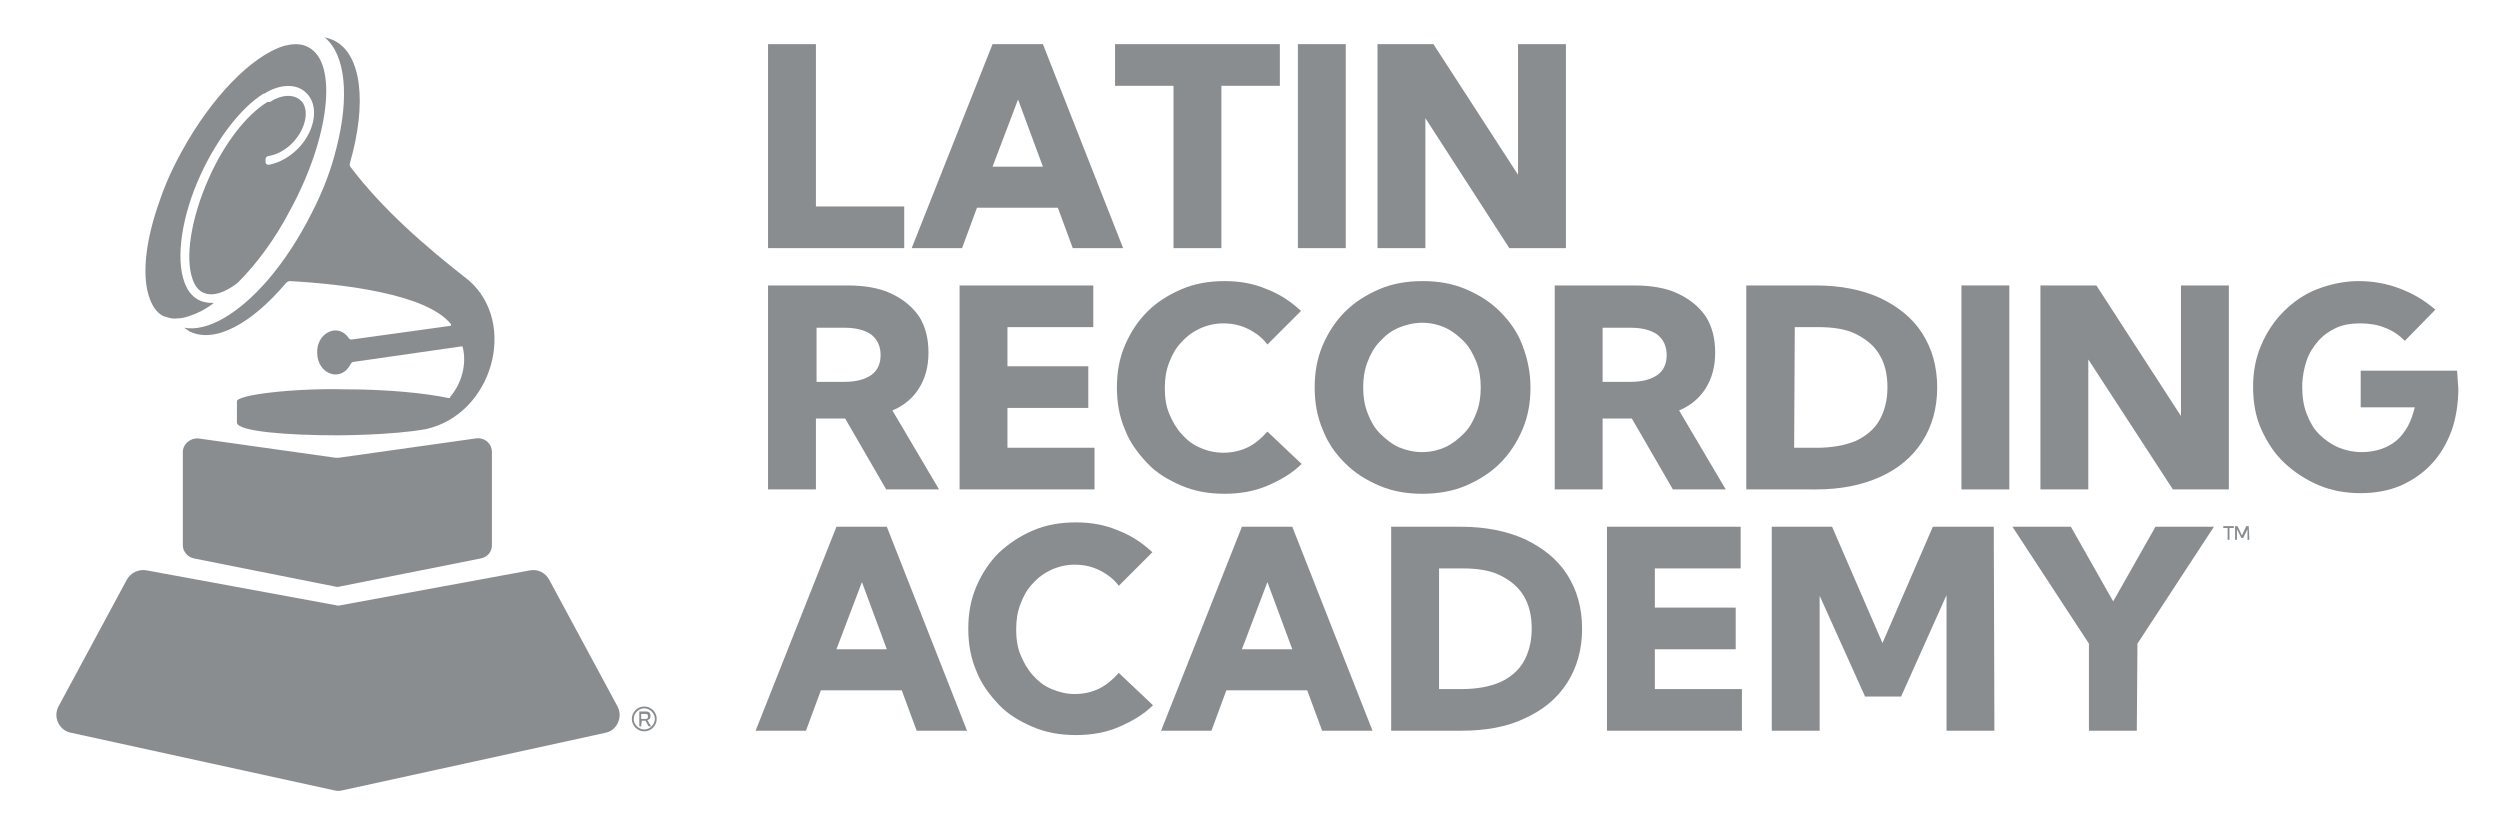
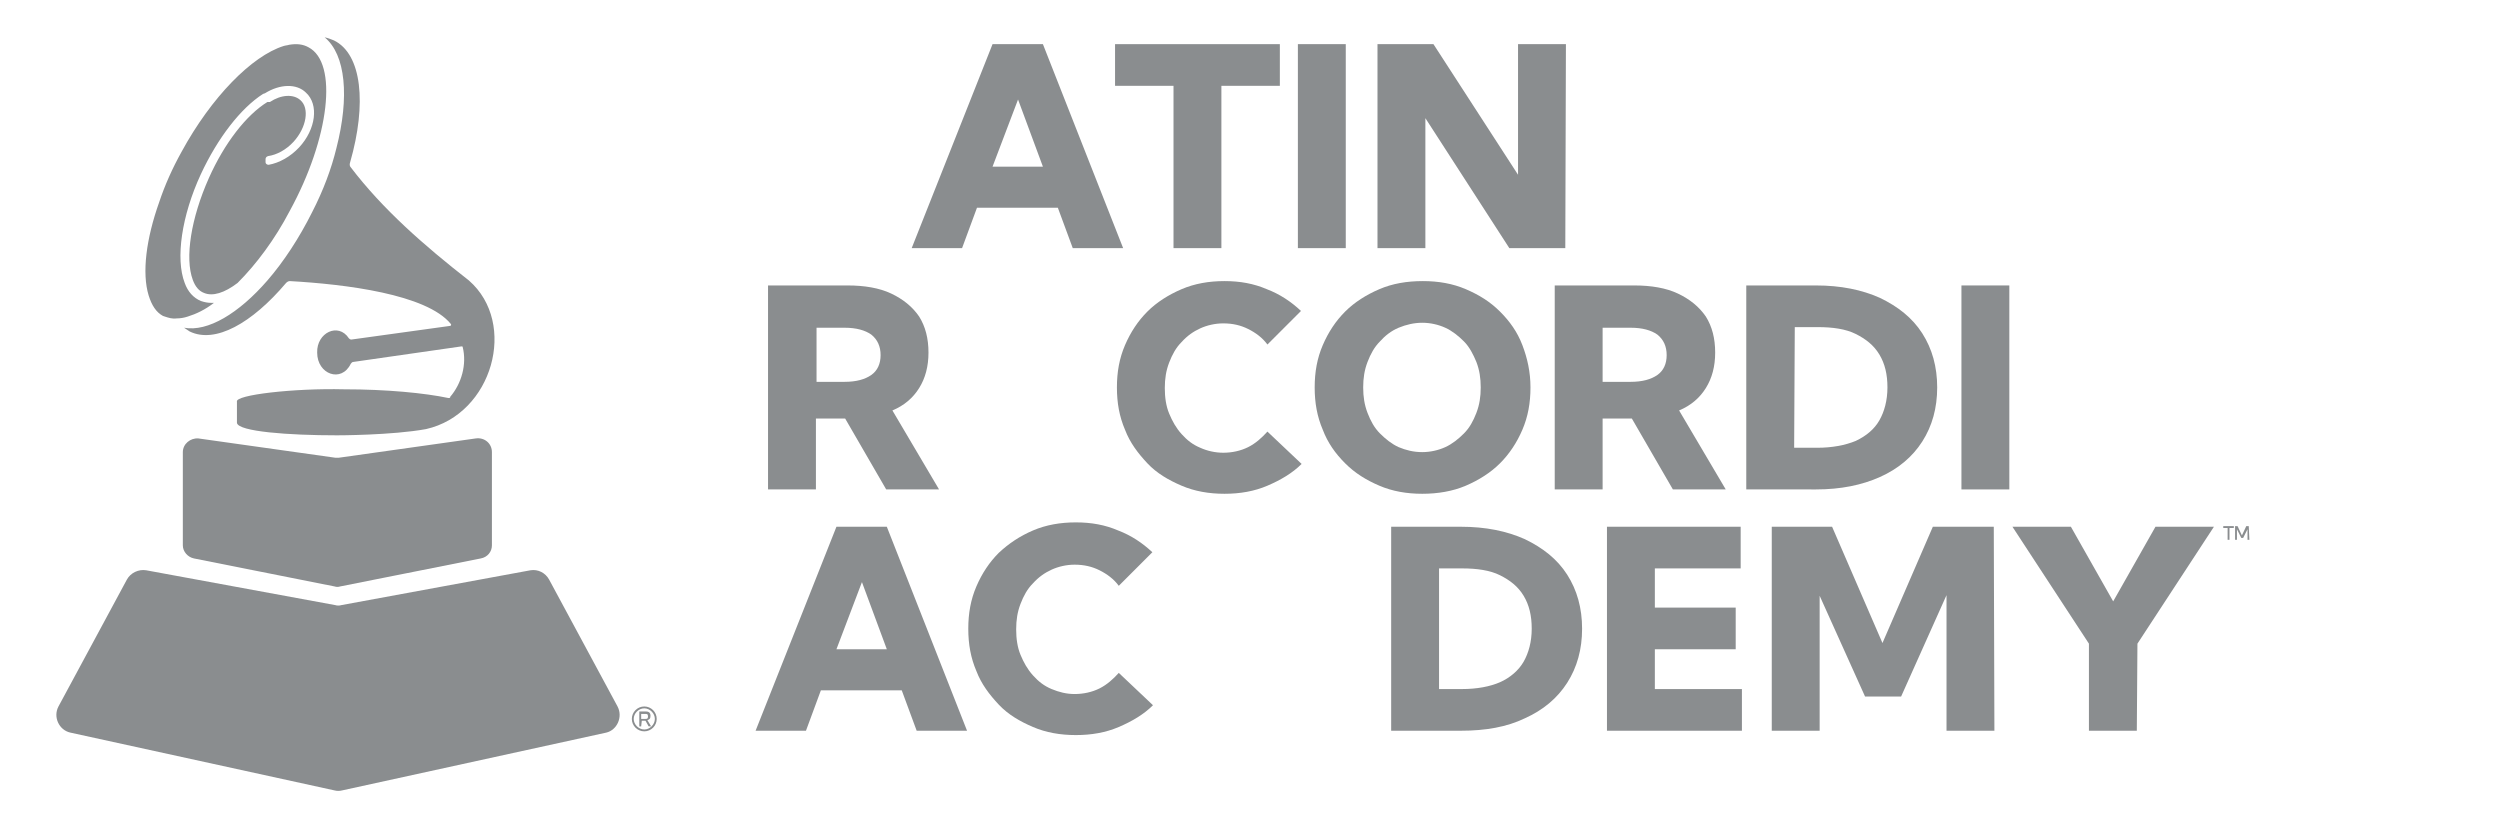
<svg xmlns="http://www.w3.org/2000/svg" version="1.1" id="Layer_1" x="0px" y="0px" viewBox="0 0 402 133" style="enable-background:new 0 0 402 133;" xml:space="preserve">
  <style type="text/css">
	.st0{fill:#8A8D8F;}
</style>
  <g>
    <g>
-       <path class="st0" d="M145.4,39.9h-21.9V7.1h7.7v26.1h14.2L145.4,39.9L145.4,39.9z" />
      <path class="st0" d="M154.7,39.9h-8.1l13-32.8h8.1l12.9,32.8h-8.1l-2.4-6.5h-13L154.7,39.9z M159.6,26.8h8.1l-4-10.8L159.6,26.8z" />
      <path class="st0" d="M196.4,39.9h-7.7V13.8h-9.4V7.1h26.5v6.7h-9.4L196.4,39.9L196.4,39.9z" />
      <path class="st0" d="M216.4,39.9h-7.7V7.1h7.7V39.9z" />
-       <path class="st0" d="M251.7,39.9h-9L229.2,19v20.9h-7.7V7.1h9l13.6,21v-21h7.7V39.9z" />
+       <path class="st0" d="M251.7,39.9h-9L229.2,19v20.9h-7.7V7.1h9l13.6,21v-21h7.7z" />
      <path class="st0" d="M151,78.7h-8.5l-6.6-11.4h-4.7v11.4h-7.7V45.9h12.8c2.7,0,5.1,0.4,7,1.3c1.9,0.9,3.4,2.1,4.5,3.7    c1,1.6,1.5,3.5,1.5,5.8c0,2.2-0.5,4.1-1.5,5.7s-2.4,2.8-4.3,3.6L151,78.7z M131.3,61.4h4.5c1.9,0,3.3-0.4,4.3-1.1    c1-0.7,1.5-1.8,1.5-3.2c0-1.4-0.5-2.5-1.5-3.3c-1-0.7-2.4-1.1-4.3-1.1h-4.5V61.4z" />
-       <path class="st0" d="M154.3,78.7V45.9h21.5v6.7H162v6.3h13v6.7h-13V72h14v6.7L154.3,78.7L154.3,78.7z" />
      <path class="st0" d="M209.3,74.6c-1.5,1.5-3.4,2.6-5.5,3.5s-4.4,1.3-6.9,1.3c-2.5,0-4.8-0.4-6.9-1.3c-2.1-0.9-4-2-5.5-3.6    s-2.8-3.3-3.6-5.4c-0.9-2.1-1.3-4.3-1.3-6.8s0.4-4.7,1.3-6.8c0.9-2.1,2.1-3.9,3.6-5.4s3.4-2.7,5.5-3.6c2.1-0.9,4.4-1.3,6.9-1.3    c2.5,0,4.7,0.4,6.8,1.3c2.1,0.8,3.9,2,5.5,3.5l-5.4,5.4c-0.8-1.1-1.9-1.9-3.1-2.5c-1.2-0.6-2.5-0.9-4-0.9c-1.3,0-2.6,0.3-3.7,0.8    s-2.1,1.2-3,2.2c-0.9,0.9-1.5,2-2,3.3s-0.7,2.6-0.7,4.1c0,1.5,0.2,2.9,0.7,4.1s1.1,2.3,2,3.3s1.8,1.7,3,2.2    c1.1,0.5,2.4,0.8,3.7,0.8c1.4,0,2.8-0.3,4-0.9s2.2-1.5,3.1-2.5L209.3,74.6z" />
      <path class="st0" d="M228.7,79.4c-2.5,0-4.8-0.4-6.9-1.3c-2.1-0.9-3.9-2-5.5-3.6s-2.8-3.3-3.6-5.4c-0.9-2.1-1.3-4.3-1.3-6.8    s0.4-4.7,1.3-6.8c0.9-2.1,2.1-3.9,3.6-5.4s3.4-2.7,5.5-3.6c2.1-0.9,4.4-1.3,7-1.3c2.5,0,4.8,0.4,6.9,1.3s3.9,2,5.5,3.6    s2.8,3.3,3.6,5.4s1.3,4.3,1.3,6.8s-0.4,4.7-1.3,6.8c-0.9,2.1-2.1,3.9-3.6,5.4c-1.5,1.5-3.4,2.7-5.5,3.6S231.2,79.4,228.7,79.4z     M228.7,72.7c1.3,0,2.6-0.3,3.7-0.8c1.1-0.5,2.1-1.3,3-2.2c0.9-0.9,1.5-2,2-3.3s0.7-2.6,0.7-4.1c0-1.5-0.2-2.8-0.7-4.1    c-0.5-1.2-1.1-2.4-2-3.3c-0.9-0.9-1.9-1.7-3-2.2c-1.1-0.5-2.4-0.8-3.7-0.8s-2.6,0.3-3.8,0.8s-2.2,1.3-3,2.2c-0.9,0.9-1.5,2-2,3.3    s-0.7,2.6-0.7,4.1c0,1.5,0.2,2.8,0.7,4.1s1.1,2.4,2,3.3c0.9,0.9,1.9,1.7,3,2.2C226.1,72.4,227.3,72.7,228.7,72.7z" />
      <path class="st0" d="M277.5,78.7h-8.5l-6.6-11.4h-4.7v11.4H250V45.9h12.8c2.7,0,5.1,0.4,7,1.3c1.9,0.9,3.4,2.1,4.5,3.7    c1,1.6,1.5,3.5,1.5,5.8c0,2.2-0.5,4.1-1.5,5.7s-2.4,2.8-4.3,3.6L277.5,78.7z M257.7,61.4h4.5c1.9,0,3.3-0.4,4.3-1.1    c1-0.7,1.5-1.8,1.5-3.2c0-1.4-0.5-2.5-1.5-3.3c-1-0.7-2.4-1.1-4.3-1.1h-4.5V61.4z" />
      <path class="st0" d="M280.8,78.7V45.9h11.2c4,0,7.4,0.7,10.3,2c2.9,1.4,5.2,3.2,6.8,5.7c1.6,2.5,2.4,5.4,2.4,8.7    c0,3.3-0.8,6.2-2.4,8.7c-1.6,2.5-3.9,4.4-6.8,5.7s-6.3,2-10.3,2L280.8,78.7L280.8,78.7z M288.5,72h3.7c2.4,0,4.5-0.4,6.2-1.1    c1.7-0.8,3-1.9,3.8-3.3s1.3-3.2,1.3-5.3s-0.4-3.8-1.3-5.3s-2.2-2.5-3.8-3.3s-3.7-1.1-6.1-1.1h-3.7L288.5,72L288.5,72z" />
      <path class="st0" d="M323.1,78.7h-7.7V45.9h7.7V78.7z" />
-       <path class="st0" d="M358.4,78.7h-9l-13.6-20.9v20.9h-7.7V45.9h9l13.6,21v-21h7.7V78.7z" />
-       <path class="st0" d="M386.7,54.8c-0.9-0.9-1.9-1.6-3.2-2.1c-1.2-0.5-2.6-0.7-4-0.7c-1.4,0-2.7,0.2-3.8,0.7s-2.1,1.2-2.9,2.1    s-1.5,2-1.9,3.2c-0.4,1.2-0.7,2.6-0.7,4.2c0,1.6,0.2,3,0.7,4.3s1.1,2.4,2,3.3s1.9,1.6,3,2.1c1.2,0.5,2.5,0.8,3.9,0.8    c1.1,0,2.2-0.2,3.1-0.5s1.8-0.8,2.5-1.4c0.7-0.6,1.3-1.4,1.8-2.3s0.8-1.9,1.1-3h-8.7v-5.9h15.5l0.2,2.9c0,2.5-0.4,4.8-1.1,6.8    c-0.8,2.1-1.8,3.8-3.2,5.3c-1.4,1.5-3,2.6-5,3.5c-1.9,0.8-4.1,1.2-6.4,1.2c-2.4,0-4.7-0.4-6.8-1.3s-3.9-2.1-5.5-3.6    s-2.8-3.4-3.7-5.4s-1.3-4.3-1.3-6.8c0-2.4,0.4-4.6,1.3-6.7s2.1-3.9,3.6-5.4c1.5-1.5,3.3-2.8,5.4-3.6s4.3-1.3,6.7-1.3    c2.3,0,4.5,0.4,6.6,1.2s4,1.9,5.7,3.4L386.7,54.8z" />
      <path class="st0" d="M129.6,117.5h-8.1l13-32.8h8.1l12.9,32.8h-8.1l-2.4-6.5h-13L129.6,117.5z M134.5,104.4h8.1l-4-10.8    L134.5,104.4z" />
      <path class="st0" d="M185.4,113.4c-1.5,1.5-3.4,2.6-5.5,3.5s-4.4,1.3-6.9,1.3c-2.5,0-4.8-0.4-6.9-1.3c-2.1-0.9-4-2-5.5-3.6    s-2.8-3.3-3.6-5.4c-0.9-2.1-1.3-4.3-1.3-6.8s0.4-4.7,1.3-6.8c0.9-2.1,2.1-3.9,3.6-5.4c1.6-1.5,3.4-2.7,5.5-3.6    c2.1-0.9,4.4-1.3,6.9-1.3c2.5,0,4.7,0.4,6.8,1.3c2.1,0.8,3.9,2,5.5,3.5l-5.4,5.4c-0.8-1.1-1.9-1.9-3.1-2.5c-1.2-0.6-2.5-0.9-4-0.9    c-1.3,0-2.6,0.3-3.7,0.8s-2.1,1.2-3,2.2c-0.9,0.9-1.5,2-2,3.3s-0.7,2.6-0.7,4.1c0,1.5,0.2,2.9,0.7,4.1s1.1,2.3,2,3.3    s1.8,1.7,3,2.2s2.4,0.8,3.7,0.8c1.4,0,2.8-0.3,4-0.9c1.2-0.6,2.2-1.5,3.1-2.5L185.4,113.4z" />
-       <path class="st0" d="M194.8,117.5h-8.1l13-32.8h8.1l12.9,32.8h-8.1l-2.4-6.5h-13L194.8,117.5z M199.7,104.4h8.1l-4-10.8    L199.7,104.4z" />
      <path class="st0" d="M223.7,117.5V84.7h11.2c4,0,7.4,0.7,10.3,2c2.9,1.4,5.2,3.2,6.8,5.7s2.4,5.4,2.4,8.7c0,3.3-0.8,6.2-2.4,8.7    c-1.6,2.5-3.9,4.4-6.8,5.7c-2.9,1.4-6.3,2-10.3,2L223.7,117.5L223.7,117.5z M231.4,110.8h3.7c2.4,0,4.5-0.4,6.1-1.1s3-1.9,3.8-3.3    s1.3-3.2,1.3-5.3c0-2.1-0.4-3.8-1.3-5.3s-2.2-2.5-3.8-3.3s-3.7-1.1-6.1-1.1h-3.7V110.8z" />
      <path class="st0" d="M258.4,117.5V84.7h21.5v6.7h-13.8v6.3h13v6.7h-13v6.4h14v6.7L258.4,117.5L258.4,117.5z" />
      <path class="st0" d="M320.7,117.5H313V95.7l-7.3,16.3h-5.8l-7.3-16.2v21.7h-7.7V84.7h9.7l8.1,18.7l8.1-18.7h9.8L320.7,117.5    L320.7,117.5z" />
      <path class="st0" d="M343.6,117.5h-7.7v-14l-12.3-18.8h9.4l6.8,12l6.8-12h9.4l-12.3,18.8L343.6,117.5L343.6,117.5z" />
    </g>
    <g>
      <path class="st0" d="M358.5,86.8h-0.3v-1.9h-0.7v-0.3h1.7v0.3h-0.7V86.8z" />
      <path class="st0" d="M361.7,86.8h-0.3v-1.7l-0.7,1.4h-0.3l-0.7-1.4v1.7h-0.3v-2.2h0.4l0.7,1.5l0.7-1.5h0.4L361.7,86.8L361.7,86.8z    " />
    </g>
    <path class="st0" d="M79.1,72.7v15c0,1-0.7,1.9-1.8,2.1l-22.6,4.5c-0.3,0.1-0.6,0.1-0.9,0l-22.6-4.5c-1-0.2-1.8-1.1-1.8-2.1v-15   c0-1.3,1.2-2.3,2.5-2.2l22,3.1c0.2,0,0.4,0,0.6,0l22-3.1C77.9,70.3,79.1,71.3,79.1,72.7z M99.3,113.6l-11-20.4   c-0.6-1.1-1.8-1.7-3-1.5l-30.4,5.6c-0.3,0.1-0.7,0.1-1,0l-30.4-5.6c-1.2-0.2-2.5,0.4-3.1,1.5l-11,20.4c-0.9,1.7,0.1,3.8,1.9,4.2   l42.5,9.3c0.4,0.1,0.8,0.1,1.2,0l42.5-9.3C99.2,117.4,100.2,115.3,99.3,113.6z M54.1,23.8c-0.8,3.3-2.1,6.8-3.9,10.3   c-2.1,4.2-4.6,8-7.2,11c-4.6,5.3-9.6,8.3-13.4,7.6c0.3,0.2,0.6,0.4,0.9,0.6c4.1,2,10-1.3,15.5-7.8c0.2-0.2,0.4-0.3,0.6-0.3   c8.9,0.5,22,2.1,25.9,6.9c0.1,0.1,0,0.3-0.1,0.3l-15.9,2.2c-0.2,0-0.3-0.1-0.4-0.2c-1.7-2.6-5.2-0.9-5.1,2.3c0,3.5,3.9,4.9,5.4,1.8   c0.1-0.1,0.2-0.3,0.4-0.3l17.4-2.5c0.1,0,0.2,0,0.2,0.1c0.7,2.8-0.2,5.9-2,8C72.4,64,72.3,64,72.1,64c-3.8-0.8-9.9-1.4-16.8-1.4   l0,0c-8-0.2-17.6,0.9-17.2,2v3.4c0.2,1.4,8.3,2,16.1,2c0,0,8.8,0,14.3-1c10.7-2.4,14.8-17,6.9-23.9c-7.3-5.7-13.9-11.5-19-18.2   c-0.2-0.2-0.2-0.5-0.1-0.8c2.7-9.4,1.9-17.4-2.6-19.6c-0.5-0.2-1-0.4-1.5-0.5C55.6,8.8,56.2,15.6,54.1,23.8z M26.2,50.8   c0.1,0,0.2,0.1,0.3,0.1c0.6,0.2,1.2,0.4,1.9,0.3c0.6,0,1.2-0.1,1.8-0.3c1.3-0.4,2.8-1.1,4.2-2.2c-0.1,0-0.3,0-0.4,0   c-0.6,0-1.1-0.1-1.7-0.3c-1.2-0.5-2.1-1.5-2.6-2.9c-1.5-3.9-0.5-10.8,2.6-17.5c2.7-5.8,6.4-10.6,10-12.9l0.3-0.1   c2.4-1.5,5.1-1.6,6.6-0.1c2.1,1.9,1.6,5.9-1.1,8.8c-1.4,1.5-3.2,2.5-4.9,2.8c-0.3,0-0.5-0.2-0.5-0.4l0-0.5c0-0.2,0.1-0.4,0.4-0.5   c1.4-0.2,2.9-1,4.1-2.3c2.1-2.3,2.6-5.4,1.1-6.7c-1.1-1-3.1-0.9-4.9,0.3L43,16.4c-3.4,2.1-6.9,6.6-9.4,12.2   C30.7,35.1,29.7,41.5,31,45c0.4,1.1,1,1.8,1.8,2.1c1.4,0.6,3.3,0,5.4-1.6c3-3,6-7,8.4-11.6c6.4-11.7,7.8-23.8,3-26.3   c-0.9-0.5-1.9-0.6-3.1-0.4c-0.3,0.1-0.6,0.1-0.9,0.2C40.5,9,34,15.6,29.2,24.4c-1.5,2.7-2.7,5.4-3.6,8.1c-2.1,5.9-2.8,11.4-1.7,15   C24.4,49.1,25.1,50.2,26.2,50.8z" />
    <path class="st0" d="M103.6,113.6c1.1,0,2,0.9,2,2s-0.9,2-2,2c-1.1,0-2-0.9-2-2C101.6,114.5,102.5,113.6,103.6,113.6 M103.6,117.3   c0.9,0,1.7-0.8,1.7-1.7s-0.8-1.7-1.7-1.7s-1.7,0.8-1.7,1.7S102.7,117.3,103.6,117.3 M103.1,116.8h-0.3v-2.4h1   c0.4,0,0.8,0.1,0.8,0.7c0,0.5-0.2,0.6-0.5,0.7l0.6,1h-0.4l-0.5-0.9h-0.6L103.1,116.8L103.1,116.8z M103.8,115.6   c0.2,0,0.4,0,0.4-0.4s-0.2-0.4-0.4-0.4h-0.7v0.8L103.8,115.6L103.8,115.6z" />
  </g>
</svg>